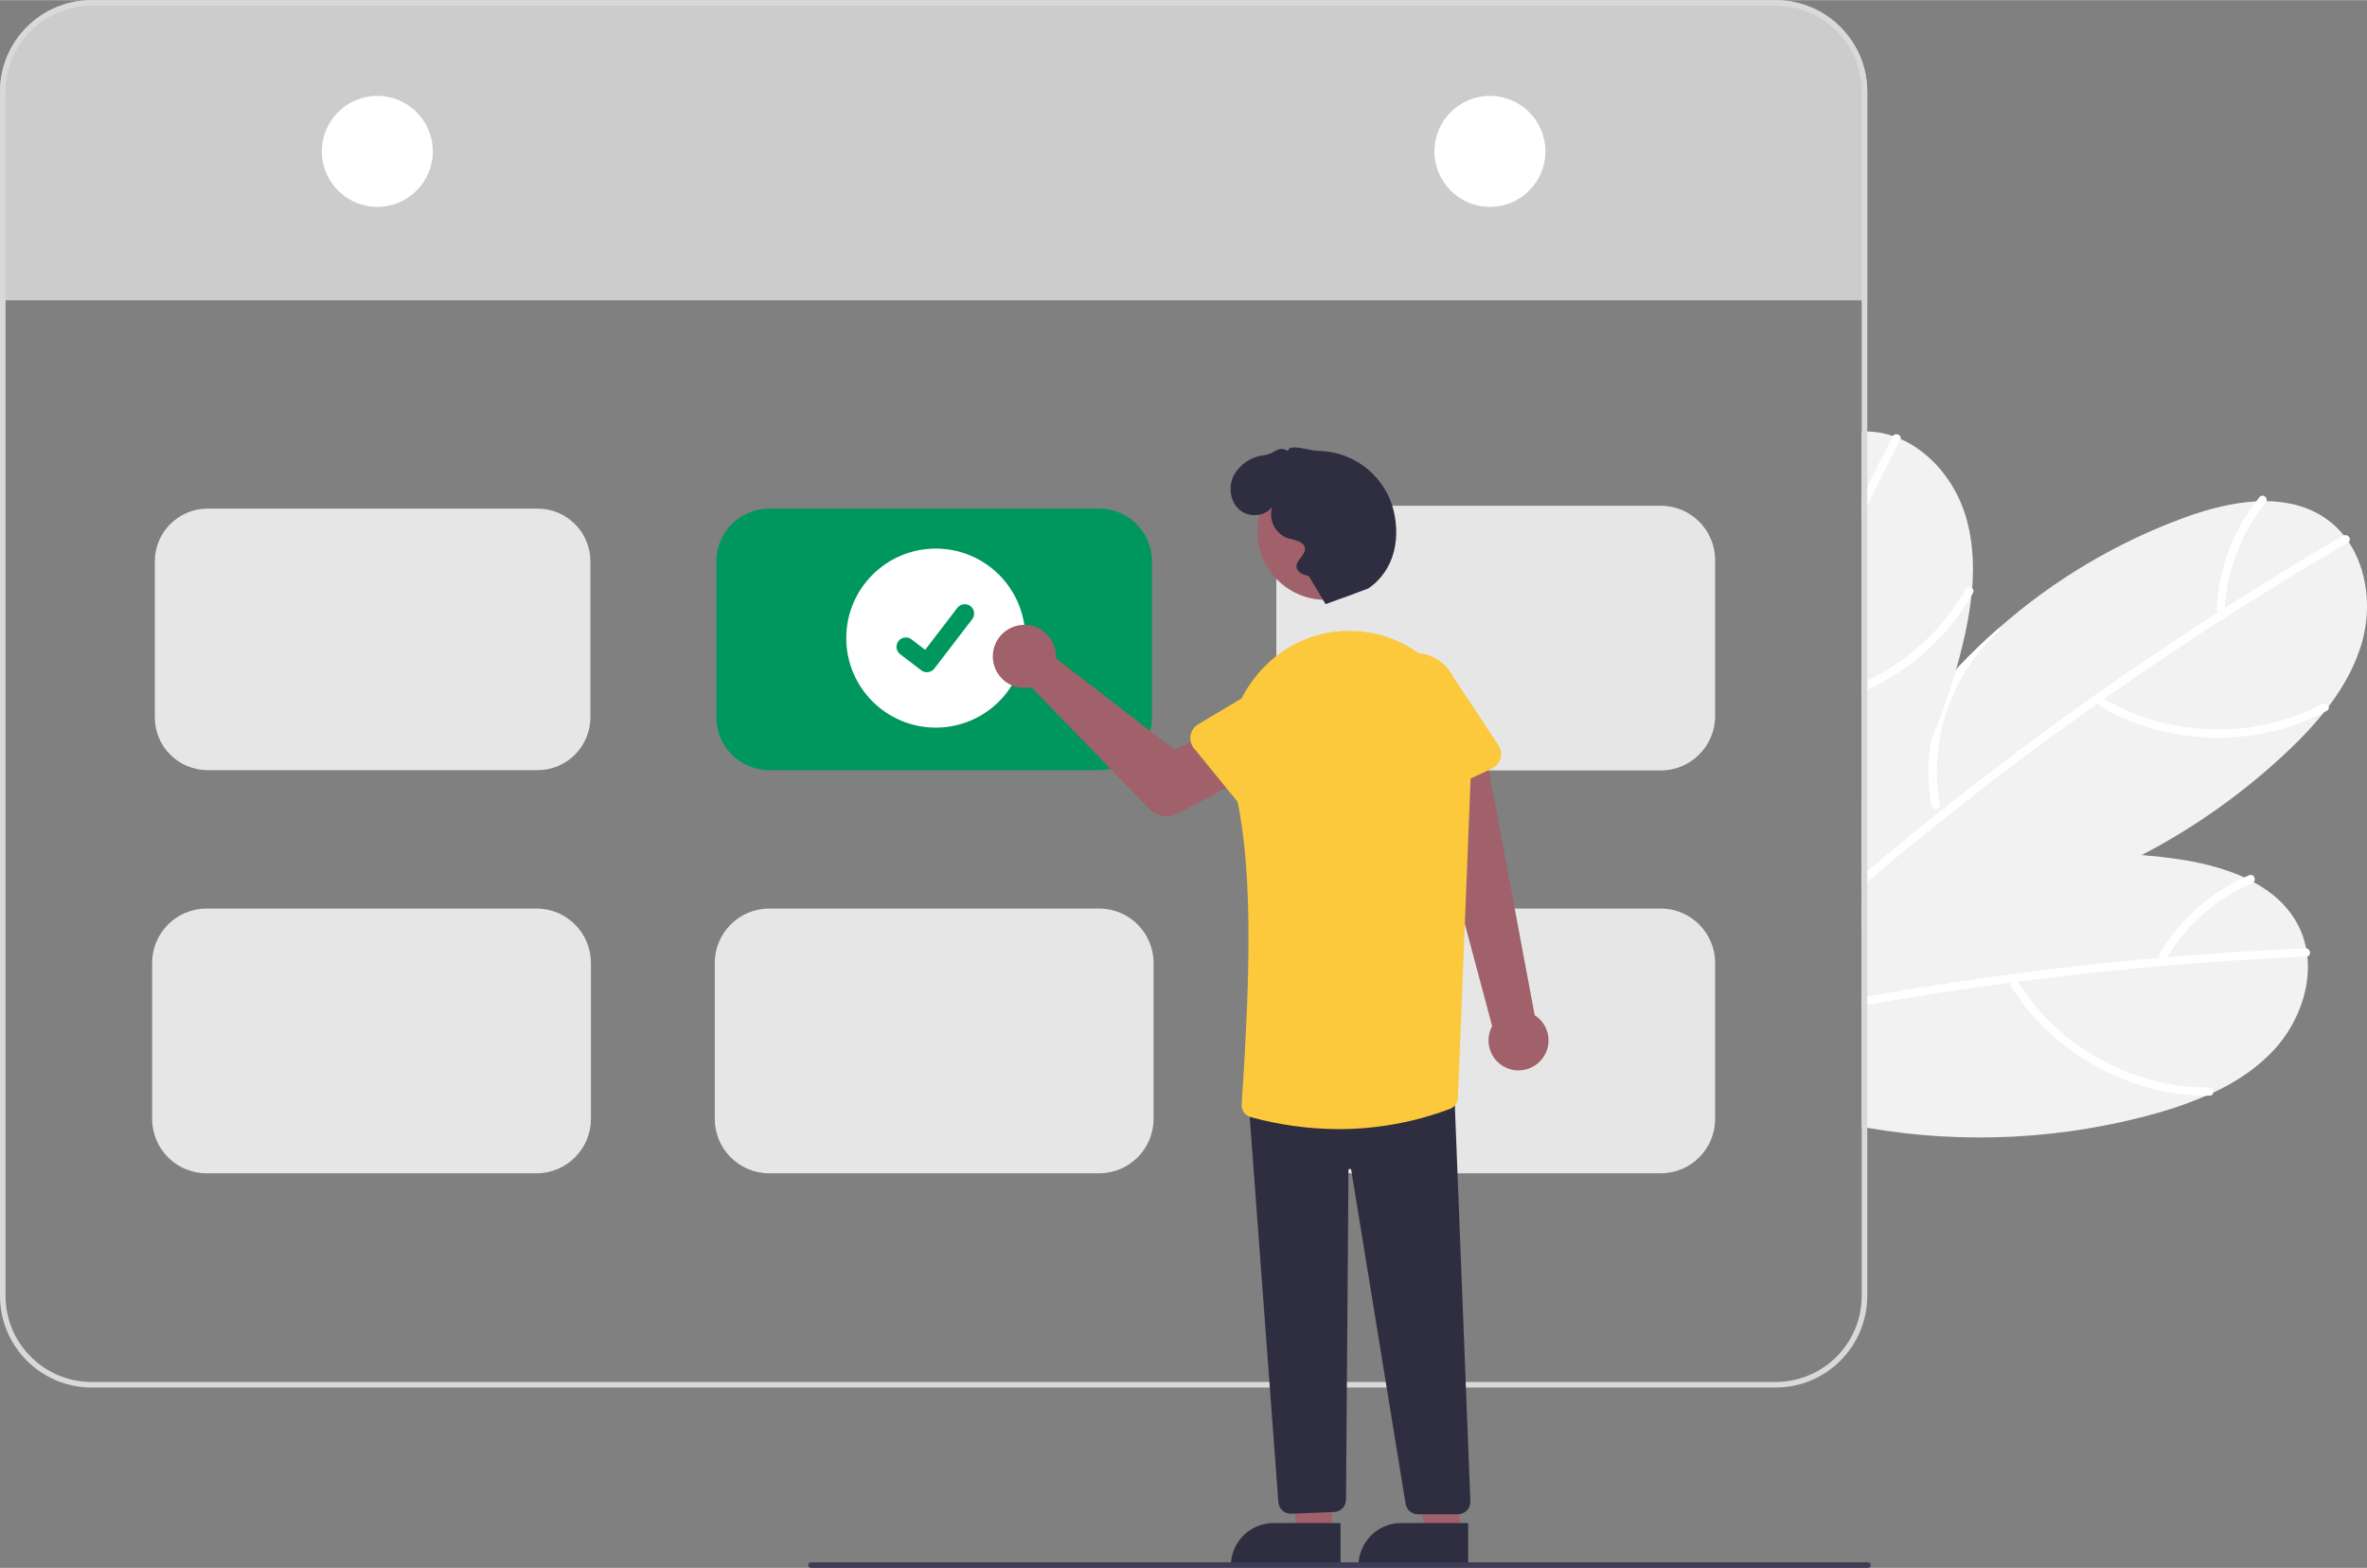
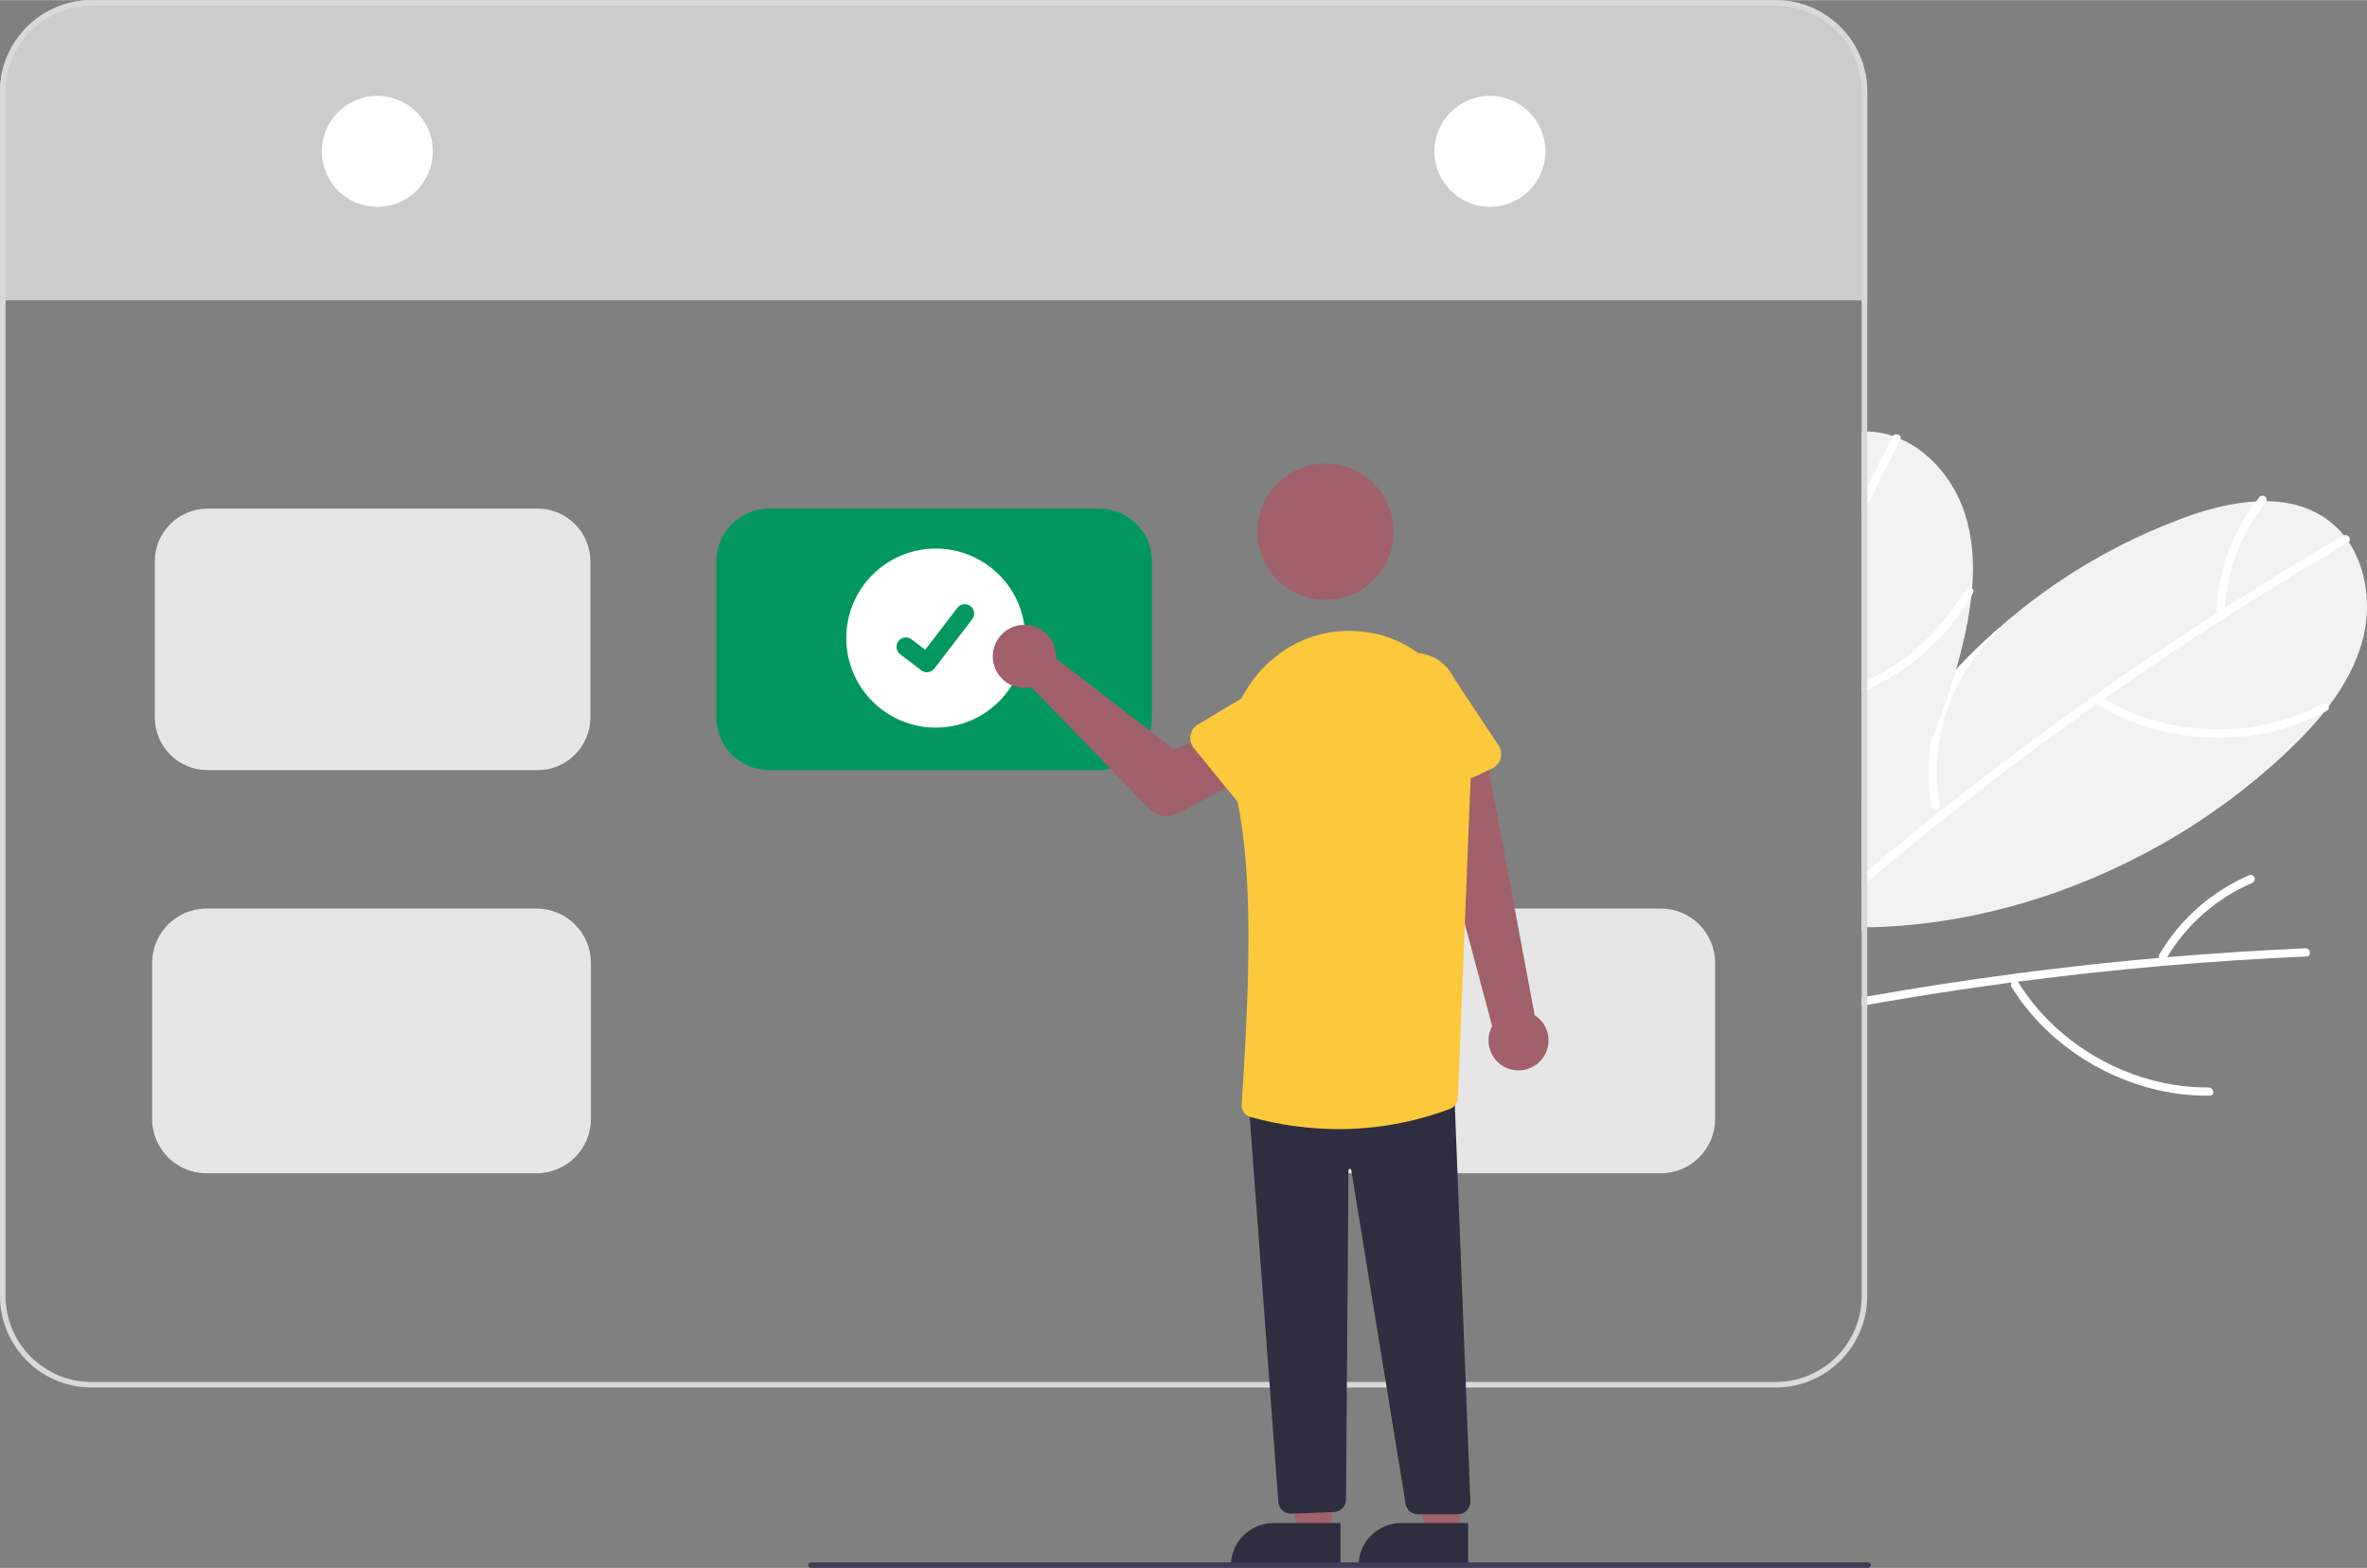
<svg xmlns="http://www.w3.org/2000/svg" xml:space="preserve" width="2666px" height="1766px" fill-rule="evenodd" clip-rule="evenodd" viewBox="0 0 2663.24 1763.81">
  <rect x="0" y="0" width="2663.24" height="1763.81" fill="#808080" stroke="none" />
  <g id="Layer_x0020_1">
    <g id="Page-1">
      <g id="undraw_Booking_re_gw4j">
-         <path id="Path" fill="#F2F2F2" fill-rule="nonzero" d="M2559.14 1180.38c-19.23,21 -43.08,36.65 -68.96,48.79l-0.03 0c-2.43,1.15 -4.87,2.28 -7.34,3.34l-0.03 0 -0.03 0.03 -0.03 -0.03 -0.03 0c0,0.01 0,0.02 -0.01,0.02 -0.01,0.01 -0.01,0.01 -0.02,0.01l-0.03 0 -0.03 -0.03c-0.04,0.03 -0.04,0.03 -0.07,0l-0.03 0.03 -0.03 -0.03 -0.03 0c-0.03,0.03 -0.03,0.03 -0.06,0l-0.04 0c-17.32,7.49 -35.11,13.85 -53.25,19.04 -106.71,30.27 -218.86,36.13 -328.13,17.14 -2.09,-0.37 -4.15,-0.75 -6.25,-1.12l0 -253.21c2.07,-0.87 4.16,-1.75 6.25,-2.59 13.64,-5.65 27.45,-10.84 41.42,-15.58 20.11,-6.87 40.49,-12.76 61.16,-17.67 67.42,-16.32 136.99,-21.94 206.16,-16.67 12.58,0.94 25.13,2.29 37.65,4.06 26.19,3.65 53.66,10.02 77.83,21.07l0.03 0c3.53,1.66 6.99,3.37 10.42,5.21 21.48,11.65 39.59,27.66 50.64,49.61 3.97,7.88 6.83,16.28 8.49,24.94l0 0.07c0.63,2.99 1.06,6.02 1.4,9.02 3.94,36.96 -11.39,76.51 -37.02,104.55z" />
        <path id="Path_0" fill="white" fill-rule="nonzero" d="M2596.16 1075.83c-0.3,0.07 -0.61,0.12 -0.93,0.12 -53.48,2.34 -106.88,5.82 -160.21,10.43l-0.09 0c-0.22,0.03 -0.41,0.03 -0.63,0.06 -54.75,4.75 -109.4,10.69 -163.92,17.83 -2.31,0.31 -4.59,0.62 -6.87,0.9 -37.71,5.03 -75.35,10.61 -112.92,16.73 -16.57,2.72 -33.12,5.55 -49.63,8.5 -2.09,0.37 -4.15,0.71 -6.25,1.12l0 -9.46c2.1,-0.4 4.19,-0.75 6.25,-1.12 55,-9.74 110.2,-18.24 165.58,-25.51 13.92,-1.87 27.86,-3.64 41.83,-5.3 40.33,-4.88 80.73,-9.08 121.19,-12.62 2.96,-0.25 5.9,-0.5 8.86,-0.75 51.79,-4.4 103.66,-7.74 155.59,-10.02 0.25,-0.01 0.51,0.01 0.75,0.06 5,0.44 6.06,7.93 1.4,9.03z" />
        <path id="Path_1" fill="white" fill-rule="nonzero" d="M2485.11 1223.31c-66.62,0.49 -132.25,-27.76 -179.37,-74.51 -13.29,-13.25 -25.01,-27.99 -34.91,-43.93 -3.18,-5.09 -10.61,0.53 -7.46,5.58 36.59,58.69 97.55,100.5 164.76,115.87 19.09,4.32 38.61,6.41 58.18,6.22 5.97,-0.04 4.74,-9.27 -1.2,-9.23l0 0z" />
        <path id="Path_2" fill="white" fill-rule="nonzero" d="M2203.54 978.52c-0.58,1.79 -2.07,3.13 -3.9,3.53 -15.27,4 -30.02,9.76 -43.96,17.17 -20.35,10.75 -38.83,24.72 -54.72,41.36 -0.84,0.85 -1.66,1.69 -2.44,2.56 -1.31,1.38 -2.56,2.78 -3.81,4.22l0 -13.61c2,-2.13 4.09,-4.22 6.25,-6.22 12.55,-12.01 26.45,-22.53 41.42,-31.34 20.11,-6.87 40.49,-12.76 61.16,-17.67z" />
        <path id="Path_3" fill="white" fill-rule="nonzero" d="M2530.7 984.52c-42.38,18.21 -77.84,49.48 -101.22,89.24 -0.98,2.37 0.12,5.09 2.48,6.1 2.37,0.93 5.05,-0.16 6.1,-2.48 22.31,-37.55 55.98,-67.05 96.14,-84.23 5.51,-2.36 2.02,-10.99 -3.5,-8.63l0 0z" />
        <path id="Path_4" fill="#F2F2F2" fill-rule="nonzero" d="M2658.45 719.38c-7.25,27.54 -21.14,52.48 -38.4,75.24l-0.03 0.03c-1.6,2.12 -3.25,4.27 -4.97,6.34l0 0.03c-11.98,14.76 -24.92,28.73 -38.74,41.8 -49.66,47.32 -105.75,87.39 -166.61,119.03 -95.74,50.01 -202.76,79.58 -308.74,81.26 -0.81,0.03 -1.63,0.03 -2.44,0.03 -1.28,0.03 -2.56,0.03 -3.81,0.03l0 -141.88c2.03,-3.87 4.12,-7.74 6.25,-11.58 27.54,-49.56 61.13,-95.51 99.99,-136.8 0.94,-1.03 1.9,-2.06 2.87,-3.06 14.61,-15.42 29.93,-30.1 45.95,-44.05 61.65,-54.2 132.9,-96.4 210.07,-124.4 24.88,-8.93 52.16,-16.08 78.7,-17.48 3.9,-0.22 7.77,-0.31 11.67,-0.28 24.45,0.34 47.89,6.12 67.9,20.41 7.17,5.15 13.6,11.25 19.11,18.14 1.93,2.4 3.71,4.87 5.43,7.4l0 0.03c20.67,30.91 25.47,73.02 15.8,109.76z" />
        <path id="Path_5" fill="white" fill-rule="nonzero" d="M2642.65 609.59l0 0.03c-0.23,0.2 -0.48,0.38 -0.75,0.53 -46.2,26.88 -91.82,54.74 -136.86,83.57 -0.06,0.03 -0.09,0.06 -0.15,0.09 -0.19,0.13 -0.37,0.25 -0.57,0.35 -46.29,29.66 -91.93,60.31 -136.92,91.97 -1.87,1.31 -3.78,2.65 -5.68,3.99 -31.06,21.95 -61.8,44.36 -92.22,67.24 -57.44,43.27 -113.62,88.14 -168.54,134.62 -2.09,1.74 -4.15,3.52 -6.25,5.3l0 -12.14c2.07,-1.78 4.16,-3.56 6.25,-5.31 21.04,-17.76 42.27,-35.27 63.68,-52.54 6.4,-5.15 12.83,-10.3 19.26,-15.39 57.13,-45.48 115.54,-89.27 175.23,-131.36l0.03 0c11.74,-8.27 23.5,-16.47 35.28,-24.6 33.46,-23.04 67.3,-45.53 101.52,-67.46 2.46,-1.59 4.96,-3.19 7.46,-4.78 43.8,-27.97 88.17,-55.03 133.11,-81.17 0.22,-0.13 0.45,-0.24 0.69,-0.34 4.68,-1.87 9.08,4.31 5.43,7.4z" />
        <path id="Path_6" fill="white" fill-rule="nonzero" d="M2612.83 791.79c-58.77,31.38 -130.01,36.85 -193.46,17.33 -17.92,-5.55 -35.15,-13.16 -51.32,-22.68 -5.18,-3.03 -9.15,5.39 -4.02,8.4 59.68,34.98 133.08,43.69 199.74,26.08 18.91,-5.04 37.17,-12.26 54.41,-21.51 5.27,-2.82 -0.12,-10.42 -5.35,-7.62l0 0z" />
        <path id="Path_7" fill="white" fill-rule="nonzero" d="M2173.14 906.01c-2.91,-16.34 -3.91,-32.97 -2.98,-49.54 2.11,-37.8 13.68,-74.46 33.66,-106.61 14.63,-15.42 29.95,-30.1 45.96,-44.06 0.31,1.86 -0.39,3.74 -1.83,4.95 -11.65,10.64 -22.04,22.59 -30.94,35.61 -31.81,46.42 -44.22,103.43 -34.6,158.88 0.32,1.27 -0.05,2.63 -0.98,3.56 -1.35,1.19 -3.24,1.56 -4.95,0.99 -1.7,-0.58 -2.98,-2.02 -3.34,-3.78l0 0z" />
        <path id="Path_8" fill="white" fill-rule="nonzero" d="M2542.28 559.15c-29.07,35.81 -45.95,79.97 -48.18,126.04 0.23,2.55 2.47,4.45 5.02,4.25 2.53,-0.27 4.41,-2.48 4.26,-5.02 2.31,-43.62 18.42,-85.38 46,-119.26 3.79,-4.64 -3.31,-10.66 -7.1,-6.01l0 0z" />
        <path id="Path_9" fill="#F2F2F2" fill-rule="nonzero" d="M2218.99 661.72l0 0.04c-0.22,2.68 -0.47,5.33 -0.75,7.99l0 0.06c-2.17,18.89 -5.56,37.61 -10.14,56.07 -2.19,9.05 -4.56,18.04 -7.15,27.03 -0.31,1.16 -0.66,2.31 -1,3.43l0 0.04c-7.63,26.14 -16.73,51.84 -27.28,76.95 -19.42,46.23 -43.44,90.39 -71.71,131.8 -2.03,3.03 -4.12,6.06 -6.25,9.05l0 -488.87c2.1,-0.12 4.16,-0.12 6.25,-0.06 1,0 2,0.03 2.99,0.09 8.81,0.47 17.51,2.16 25.85,5.03 2.94,0.97 5.78,2.06 8.59,3.28 34.06,14.92 60.81,47.82 72.42,84 8.71,27.1 10.46,55.6 8.18,84.07z" />
        <path id="Path_10" fill="white" fill-rule="nonzero" d="M2138.39 493.65c-0.07,0.3 -0.19,0.6 -0.35,0.87 -12.64,24.57 -25,49.26 -37.08,74.08 -2.09,4.28 -4.18,8.59 -6.25,12.86l0 -21.23c2.07,-4.24 4.15,-8.49 6.25,-12.73 9.33,-18.92 18.82,-37.76 28.47,-56.51 0.1,-0.22 0.23,-0.42 0.37,-0.62 2.88,-4.12 9.99,-1.31 8.59,3.28z" />
        <path id="Path_11" fill="white" fill-rule="nonzero" d="M2219.99 666.75c-0.56,1 -1.12,2 -1.75,3 -9.16,15.97 -20.07,30.88 -32.53,44.45 -23.91,25.95 -52.71,46.92 -84.75,61.72 -2.06,1 -4.15,1.93 -6.25,2.81l0 -10.15c2.1,-0.93 4.19,-1.9 6.25,-2.9 46.37,-22.12 84.89,-57.86 110.41,-102.46 0.75,-1.29 2.02,-2.19 3.48,-2.47 1.46,-0.28 2.97,0.08 4.14,1.01 0.8,0.52 1.35,1.35 1.54,2.29 0.18,0.93 -0.01,1.91 -0.54,2.7l0 0z" />
        <path id="Path_12" fill="#CCCCCC" fill-rule="nonzero" d="M2100.96 103.02l0 237.25 -6.25 0 0 -2.52 -2088.47 0 0 2.52 -6.24 0 0 -237.25c0.06,-56.87 46.15,-102.96 103.02,-103.02l1894.92 0c56.87,0.06 102.96,46.15 103.02,103.02l0 0z" />
        <path id="Shape" fill="#D9D9D9" fill-rule="nonzero" d="M1997.94 0l-1894.92 0c-56.87,0.06 -102.96,46.15 -103.02,103.02l0 1354.85c0.06,56.87 46.15,102.96 103.02,103.02l1894.92 0c56.87,-0.06 102.96,-46.15 103.02,-103.02l0 -1354.85c-0.06,-56.87 -46.15,-102.96 -103.02,-103.02l0 0zm96.77 1457.87c-0.06,53.42 -43.35,96.71 -96.77,96.78l-1894.92 0c-53.42,-0.07 -96.71,-43.36 -96.78,-96.78l0 -1354.85c0.07,-53.42 43.36,-96.71 96.78,-96.78l1894.92 0c53.42,0.07 96.71,43.36 96.77,96.78l0 1354.85z" />
        <circle id="Oval" fill="white" fill-rule="nonzero" cx="424.56" cy="170.14" r="62.43" />
        <circle id="Oval_13" fill="white" fill-rule="nonzero" cx="1676.4" cy="170.14" r="62.43" />
        <path id="Path_14" fill="#E6E6E6" fill-rule="nonzero" d="M604.95 866.3l-371.41 0c-32.77,-0.04 -59.32,-26.59 -59.35,-59.35l0 -175.55c0.03,-32.76 26.58,-59.31 59.35,-59.35l371.41 0c32.77,0.04 59.32,26.59 59.35,59.35l0 175.55c-0.03,32.76 -26.58,59.31 -59.35,59.35z" />
        <path id="Path_15" fill="#00975E" fill-rule="nonzero" d="M1236.8 866.3l-371.42 0c-32.76,-0.04 -59.31,-26.59 -59.35,-59.35l0 -175.55c0.04,-32.76 26.59,-59.31 59.35,-59.35l371.42 0c32.76,0.04 59.31,26.59 59.35,59.35l0 175.55c-0.04,32.76 -26.59,59.31 -59.35,59.35l0 0z" />
-         <path id="Path_16" fill="#E6E6E6" fill-rule="nonzero" d="M1236.8 1319.87l-371.42 0c-33.76,-0.04 -61.11,-27.4 -61.15,-61.15l0 -175.55c0.04,-33.75 27.39,-61.11 61.15,-61.15l371.42 0c33.75,0.04 61.11,27.4 61.14,61.15l0 175.55c-0.03,33.75 -27.39,61.11 -61.14,61.15z" />
        <path id="Path_17" fill="#E6E6E6" fill-rule="nonzero" d="M603.74 1319.87l-371.42 0c-33.76,-0.04 -61.11,-27.4 -61.15,-61.15l0 -175.55c0.04,-33.75 27.39,-61.11 61.15,-61.15l371.42 0c33.75,0.04 61.11,27.4 61.14,61.15l0 175.55c-0.03,33.75 -27.39,61.11 -61.14,61.15l0 0z" />
        <path id="Path_18" fill="#E6E6E6" fill-rule="nonzero" d="M1868.64 1319.87l-371.42 0c-33.75,-0.04 -61.11,-27.4 -61.15,-61.15l0 -175.55c0.04,-33.75 27.4,-61.11 61.15,-61.15l371.42 0c33.76,0.04 61.11,27.4 61.15,61.15l0 175.55c-0.04,33.75 -27.39,61.11 -61.15,61.15l0 0z" />
-         <path id="Path_19" fill="#E6E6E6" fill-rule="nonzero" d="M1868.64 866.65l-371.42 0c-33.75,-0.03 -61.11,-27.39 -61.15,-61.15l0 -175.54c0.04,-33.76 27.4,-61.11 61.15,-61.15l371.42 0c33.76,0.04 61.11,27.39 61.15,61.15l0 175.54c-0.04,33.76 -27.39,61.12 -61.15,61.15z" />
        <circle id="Oval_20" fill="white" fill-rule="nonzero" cx="1052.89" cy="717.73" r="100.71" />
        <path id="Path_21" fill="#00975E" fill-rule="nonzero" d="M1042.9 756.15c-2.26,0.01 -4.47,-0.73 -6.28,-2.09l-0.11 -0.08 -23.67 -18.12c-4.61,-3.53 -5.49,-10.14 -1.95,-14.74 3.53,-4.61 10.13,-5.49 14.74,-1.96l15.33 11.76 36.23 -47.25c1.69,-2.21 4.2,-3.66 6.97,-4.03 2.76,-0.36 5.56,0.39 7.77,2.08l-0.22 0.31 0.23 -0.3c4.6,3.54 5.47,10.13 1.94,14.74l-42.61 55.58c-2,2.59 -5.09,4.11 -8.37,4.1l0 0z" />
        <path id="Path_22" fill="#A0616A" fill-rule="nonzero" d="M1733.56 1192.99c6.7,-7.33 9.81,-17.24 8.49,-27.08 -1.31,-9.84 -6.92,-18.59 -15.3,-23.89l-56.23 -300.23 -68.38 25.35 76.77 287.15c-8.16,15.01 -3.81,33.75 10.14,43.62 13.94,9.87 33.06,7.76 44.51,-4.92l0 0z" />
        <path id="Path_23" fill="#A0616A" fill-rule="nonzero" d="M1187.92 734.87c0.17,1.86 0.2,3.74 0.07,5.6l132.96 102.33 37.7 -15.48 30.8 53.85 -64.08 33.9c-10.63,5.62 -23.7,3.55 -32.08,-5.08l-132.9 -137.02c-14.4,3.25 -29.31,-2.75 -37.45,-15.07 -8.13,-12.33 -7.79,-28.4 0.85,-40.37 8.65,-11.96 23.8,-17.33 38.06,-13.48 14.25,3.85 24.63,16.12 26.07,30.82l0 0z" />
        <polygon id="Path_24" fill="#A0616A" fill-rule="nonzero" points="1498.54,1725.87 1460.27,1725.87 1442.06,1609.47 1498.55,1609.47 " />
        <path id="Path_25" fill="#2F2E41" fill-rule="nonzero" d="M1508.3 1762.97l-123.4 0 0 -1.56c0,-12.74 5.06,-24.96 14.07,-33.97 9,-9 21.22,-14.07 33.96,-14.07l0 0 75.37 0.01 0 49.59z" />
        <polygon id="Path_26" fill="#A0616A" fill-rule="nonzero" points="1642.14,1725.87 1603.87,1725.87 1585.66,1609.47 1642.15,1609.47 " />
        <path id="Path_27" fill="#2F2E41" fill-rule="nonzero" d="M1651.91 1762.97l-123.41 0 0 -1.56c0,-12.74 5.06,-24.96 14.07,-33.97 9.01,-9 21.22,-14.07 33.96,-14.07l0.01 0 75.37 0.01 0 49.59z" />
        <path id="Path_28" fill="#2F2E41" fill-rule="nonzero" d="M1452.32 1702.87c-7.24,0 -13.29,-5.51 -13.97,-12.72l-33.35 -448.56 1.58 -0.13 229.51 -18.87 0.07 1.63 18.24 464.68c0.14,3.82 -1.27,7.53 -3.92,10.27 -2.65,2.75 -6.3,4.31 -10.12,4.31l-45 0c-6.94,0.03 -12.86,-5.05 -13.88,-11.92l-61.12 -375.37c-0.12,-0.81 -0.84,-1.38 -1.65,-1.32 -0.81,0.06 -1.44,0.73 -1.45,1.54l-2.77 370.63c-0.06,7.43 -5.89,13.53 -13.31,13.93l-48.1 1.87c-0.25,0.02 -0.51,0.03 -0.76,0.03z" />
        <circle id="Oval_29" fill="#A0616A" fill-rule="nonzero" cx="1491.5" cy="598.02" r="76.67" />
        <path id="Path_30" fill="#FBC93B" fill-rule="nonzero" d="M1506.34 1270.19c-33.51,-0.1 -66.86,-4.65 -99.17,-13.55 -6.41,-1.87 -10.63,-7.97 -10.1,-14.63 10.32,-155.13 12.75,-275.52 -8.96,-358.81 -9.25,-35.51 -5.05,-72.9 11.52,-102.59 24.95,-44.68 70.79,-71.87 119.69,-70.93l0 0c2.34,0.04 4.7,0.12 7.08,0.25 74.22,3.82 132.05,70.96 128.91,149.66l-14.92 375.14c-0.11,5.6 -3.58,10.58 -8.79,12.62 -40.05,15.07 -82.47,22.81 -125.26,22.84l0 0z" />
        <path id="Path_31" fill="#FBC93B" fill-rule="nonzero" d="M1400.73 912l-57.44 -70.38c-3.3,-4.05 -4.68,-9.34 -3.77,-14.49 0.9,-5.15 4.01,-9.65 8.5,-12.33l77.8 -46.36c21.43,-17.29 52.81,-13.98 70.16,7.41 17.35,21.38 14.12,52.77 -7.22,70.17l-60.81 66.73c-3.52,3.86 -8.55,6 -13.78,5.86 -5.23,-0.15 -10.14,-2.56 -13.44,-6.61l0 0z" />
        <path id="Path_32" fill="#FBC93B" fill-rule="nonzero" d="M1581.4 903.17c-4.77,-2.14 -8.38,-6.25 -9.88,-11.26l-25.85 -86.49c-11.69,-24.94 -0.99,-54.63 23.92,-66.37 24.91,-11.75 54.62,-1.13 66.43,23.75l50 75.51c2.89,4.37 3.74,9.77 2.32,14.8 -1.42,5.04 -4.95,9.21 -9.69,11.42l-82.27 38.51c-4.74,2.22 -10.21,2.27 -14.98,0.13l0 0z" />
-         <path id="Path_33" fill="#2F2E41" fill-rule="nonzero" d="M1491.5 679.55l-18.95 -31.62c-5.86,-1.35 -12.9,-3.91 -13.72,-9.86 -1.09,-8.01 10.43,-13.59 9.37,-21.6 -1.03,-7.76 -11.53,-8.76 -19.01,-11.05 -14.49,-5.09 -22.33,-20.76 -17.71,-35.41 -8.1,11.42 -26.6,12.4 -37.11,3.15 -10.5,-9.25 -12.52,-26.02 -6.21,-38.52 6.92,-12.44 19.35,-20.84 33.48,-22.6 14.01,-1.59 15.06,-11.46 27.55,-4.93 0.83,-8.85 24.98,0.08 33.87,0 37.83,0.44 71.22,24.81 83.17,60.7 10.9,35.13 3.61,73.64 -26.89,94.19l-47.84 17.55z" />
        <path id="Path_34" fill="#3F3D56" fill-rule="nonzero" d="M2101.85 1763.81l-1189.39 0c-1.73,0 -3.12,-1.4 -3.12,-3.13 0,-1.72 1.39,-3.12 3.12,-3.12l1189.39 0c1.73,0 3.13,1.4 3.13,3.12 0,1.73 -1.4,3.13 -3.13,3.13z" />
      </g>
    </g>
  </g>
</svg>